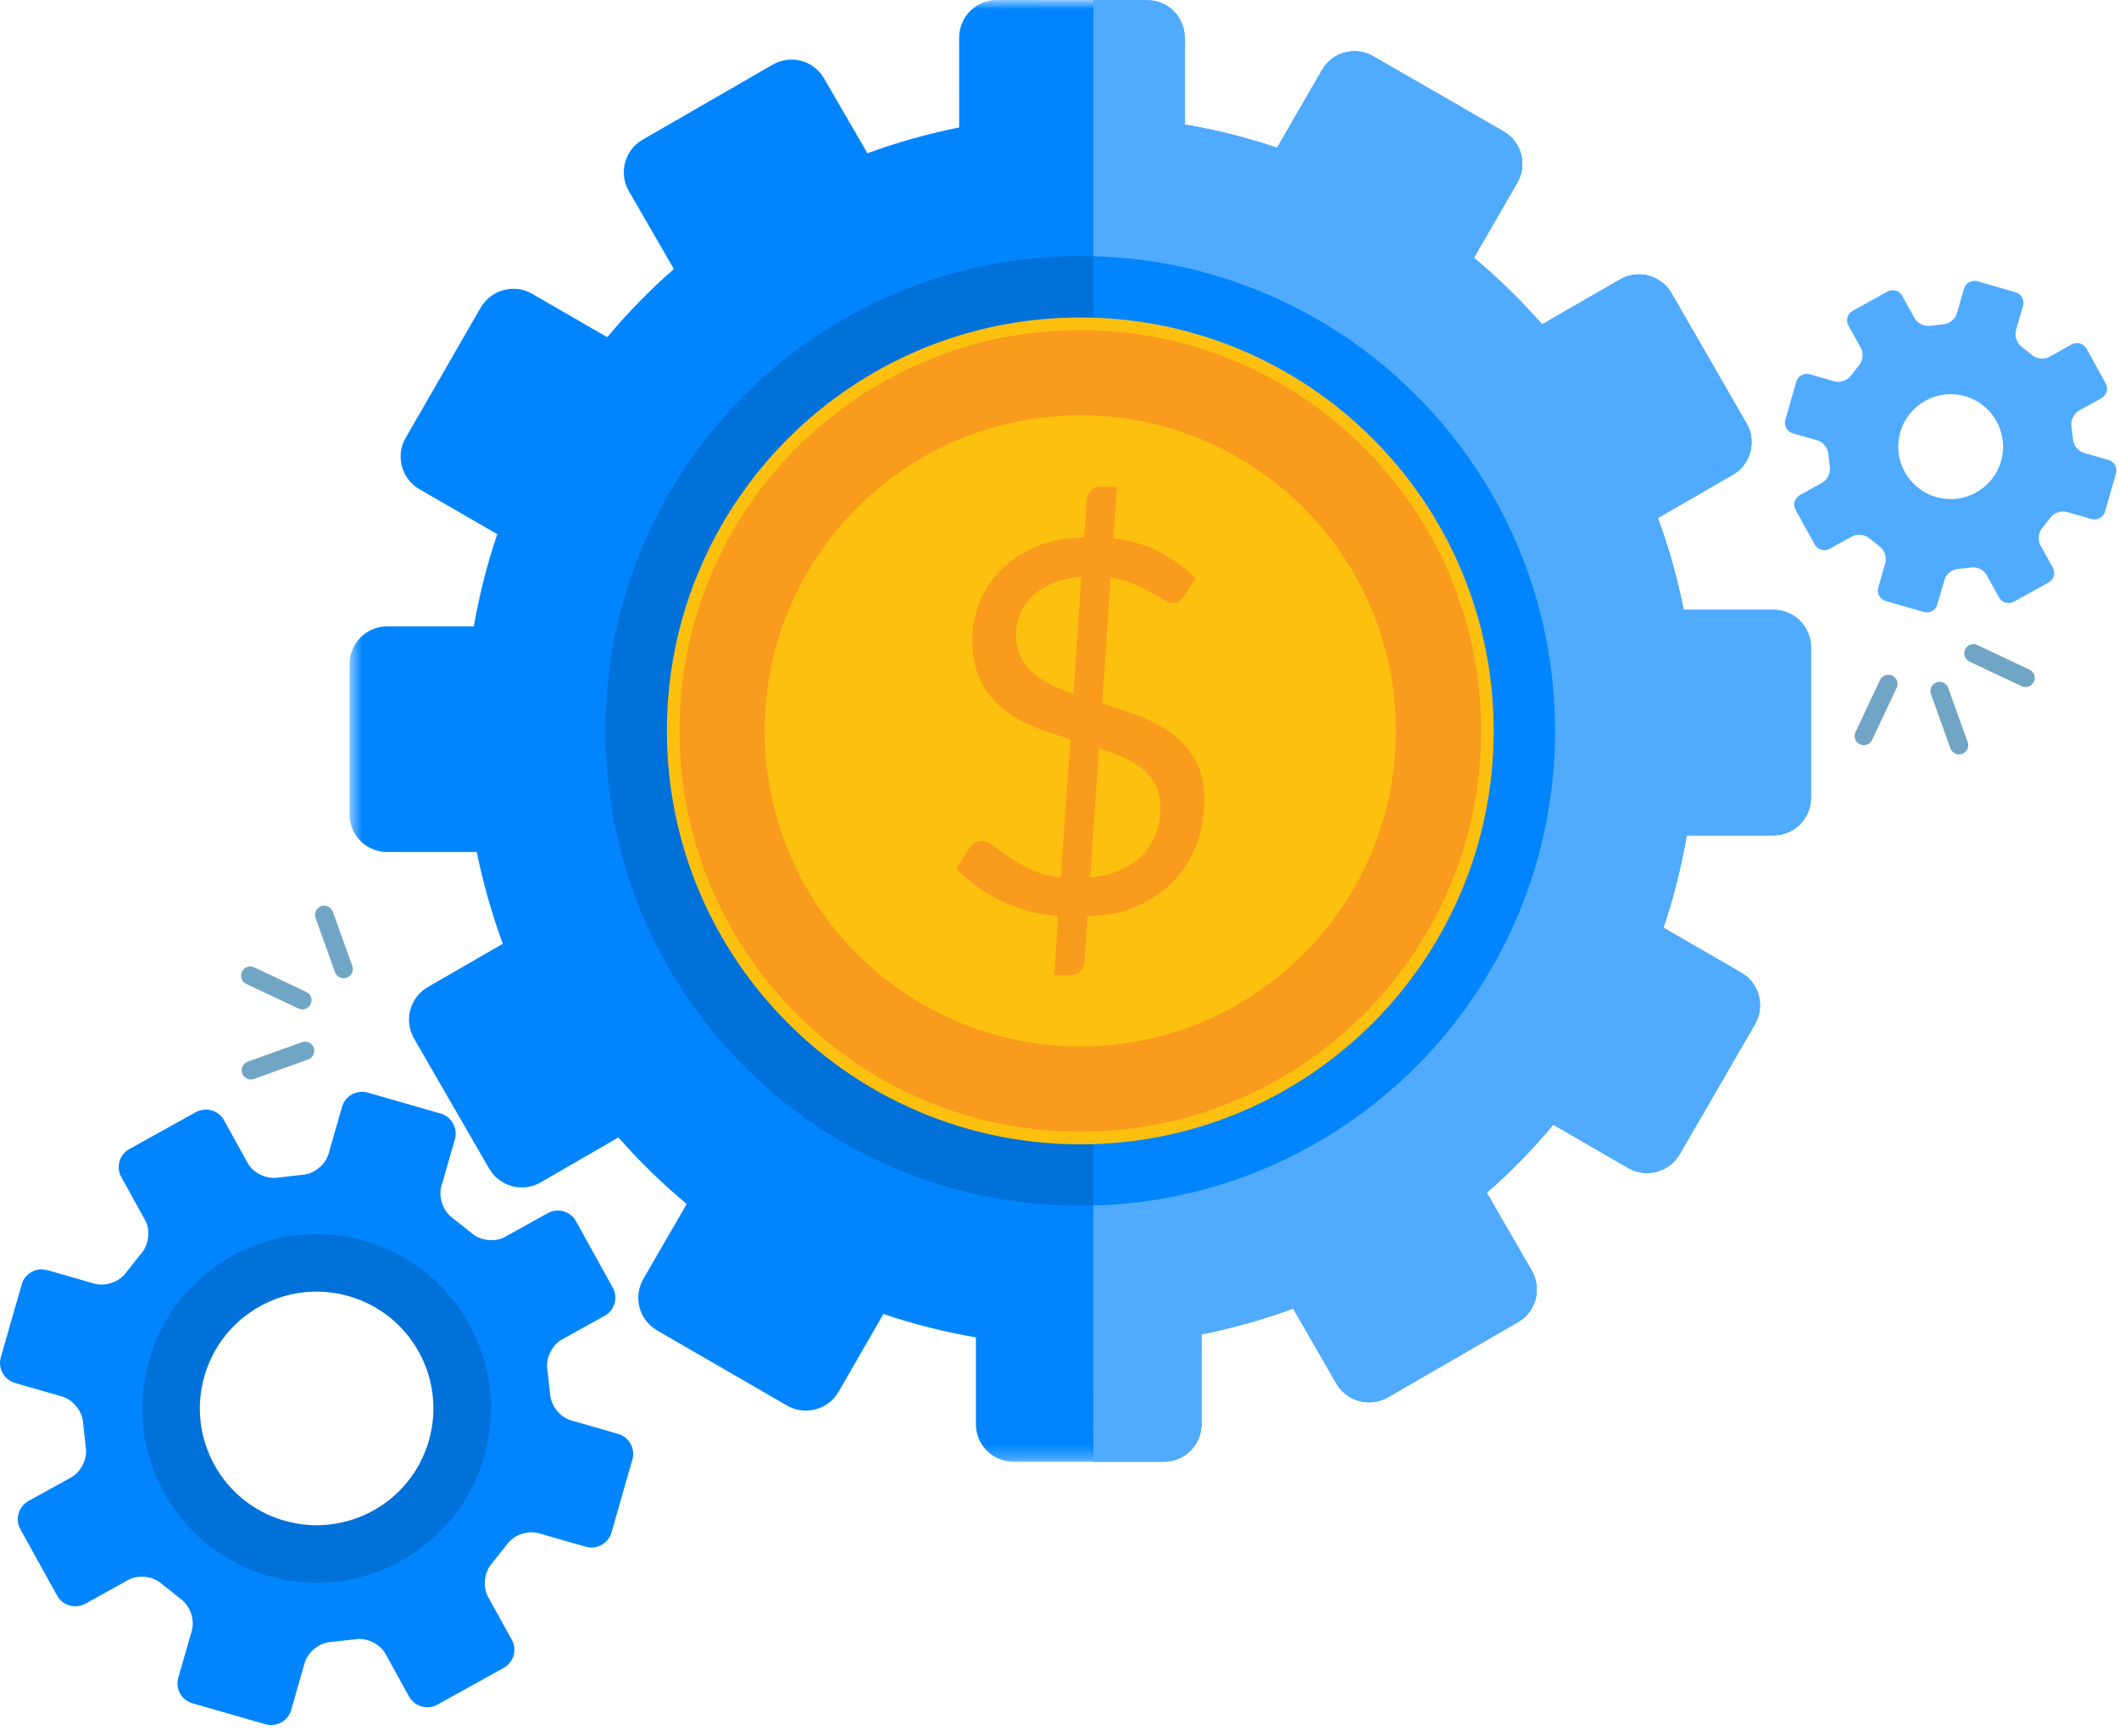
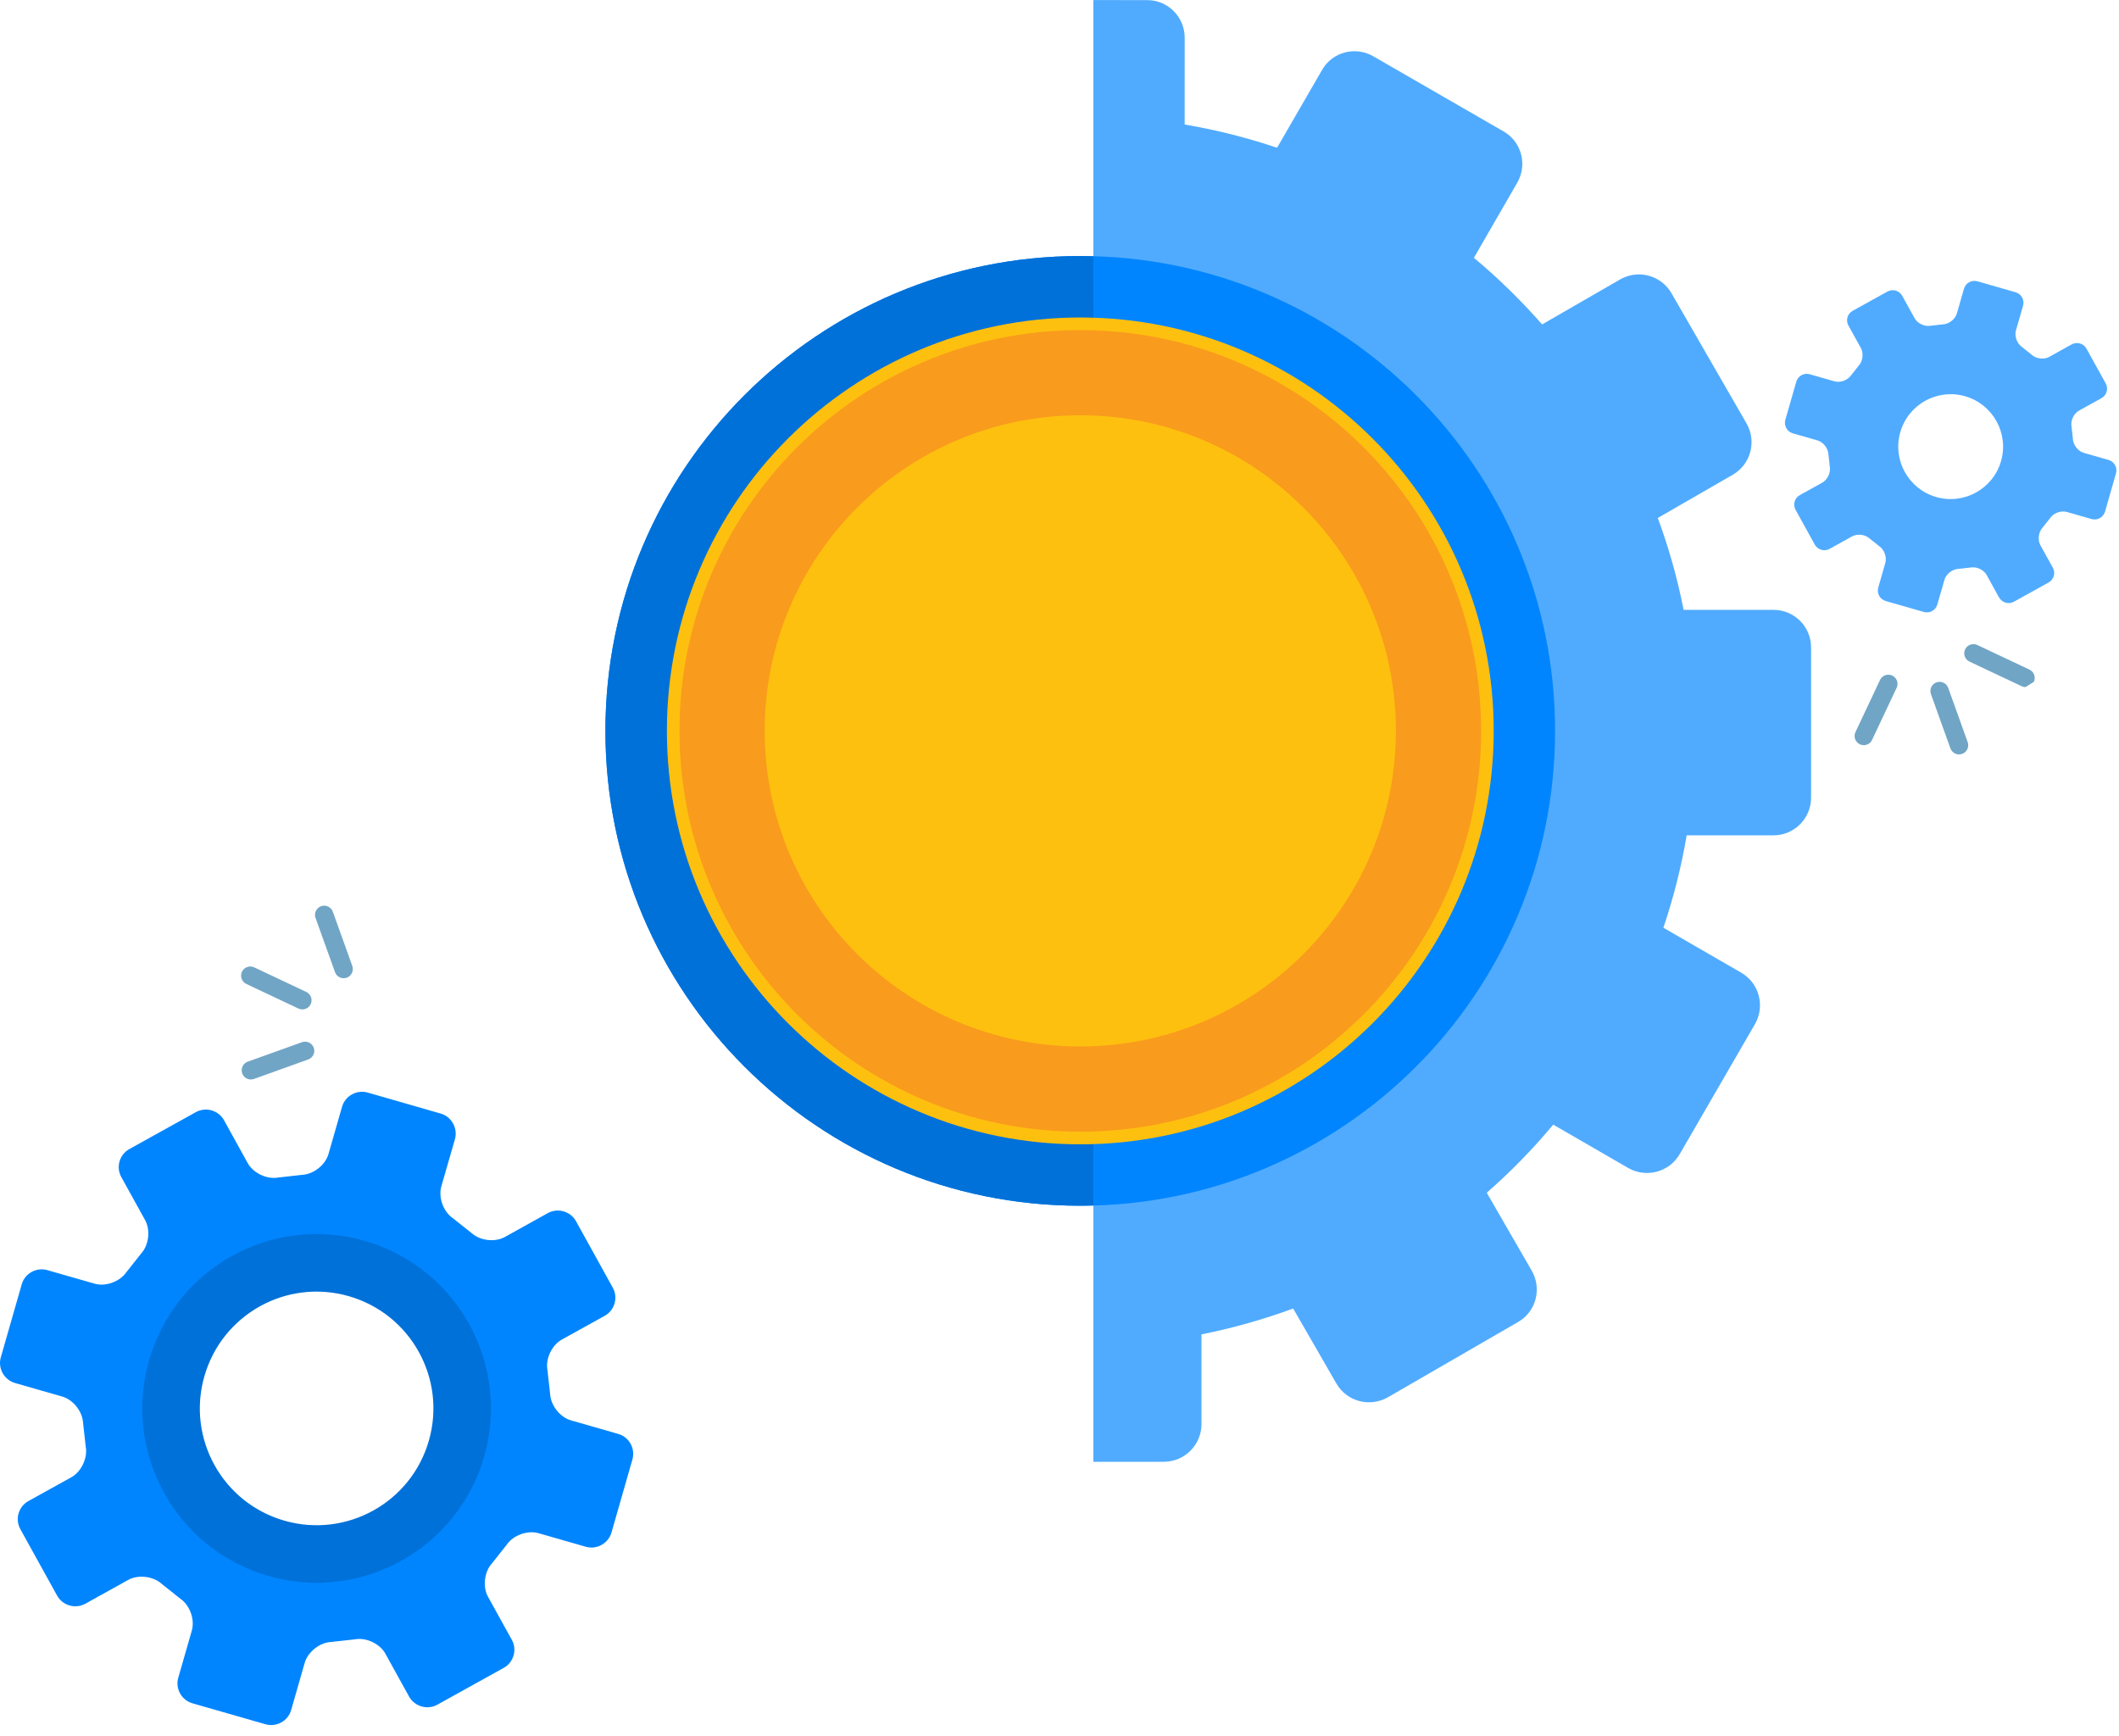
<svg xmlns="http://www.w3.org/2000/svg" xmlns:xlink="http://www.w3.org/1999/xlink" width="155px" height="127px" viewBox="0 0 155 127" version="1.1">
  <title>how_do_1_i</title>
  <desc>Created with Sketch.</desc>
  <defs>
    <polygon id="path-1" points="0.568 0.825 107.476 0.825 107.476 107.746 0.568 107.746" />
  </defs>
  <g id="current" stroke="none" stroke-width="1" fill="none" fill-rule="evenodd">
    <g id="02-iq_main-calculator-silver" transform="translate(-274, -4588)">
      <g id="Group-23" transform="translate(0, 3452)">
        <g id="how_do_1_i" transform="translate(274, 1135)">
          <g id="Group-3" transform="translate(25, 0.175)">
            <mask id="mask-2" fill="white">
              <use xlink:href="#path-1" />
            </mask>
            <g id="Clip-2" />
-             <path d="M54.019,25.759 C69.772,25.759 82.54,38.537 82.54,54.285 C82.54,70.038 69.769,82.813 54.019,82.811 C38.264,82.811 25.498,70.038 25.499,54.287 C25.499,38.537 38.266,25.758 54.019,25.759 M3.312,63.142 L9.872,63.142 C10.346,65.449 10.981,67.687 11.777,69.856 L6.291,73.021 C4.981,73.786 4.53,75.461 5.285,76.787 L10.782,86.303 C11.552,87.62 13.236,88.066 14.538,87.313 L20.237,84.02 C21.769,85.767 23.443,87.397 25.231,88.886 L22.055,94.375 C21.299,95.701 21.752,97.377 23.068,98.138 L32.586,103.641 C33.894,104.388 35.573,103.941 36.339,102.625 L39.621,96.93 C41.809,97.682 44.071,98.243 46.384,98.645 L46.384,104.991 C46.384,106.51 47.611,107.744 49.138,107.746 L60.122,107.744 C61.652,107.744 62.885,106.51 62.885,104.991 L62.885,98.427 C65.18,97.965 67.422,97.332 69.592,96.534 L72.751,102.016 C73.518,103.34 75.195,103.783 76.527,103.024 L86.044,97.52 C87.356,96.772 87.801,95.086 87.044,93.768 L83.753,88.066 C85.499,86.534 87.128,84.873 88.614,83.084 L94.102,86.256 C95.432,87.012 97.105,86.553 97.869,85.238 L103.376,75.725 C104.126,74.41 103.68,72.726 102.364,71.969 L96.673,68.682 C97.411,66.498 97.983,64.24 98.378,61.925 L104.721,61.925 C106.247,61.925 107.476,60.688 107.476,59.173 L107.476,48.18 C107.476,46.659 106.248,45.431 104.719,45.431 L98.154,45.432 C97.698,43.121 97.063,40.873 96.264,38.711 L101.752,35.546 C103.069,34.783 103.509,33.106 102.754,31.794 L97.264,22.272 C96.508,20.959 94.821,20.504 93.503,21.266 L87.803,24.553 C86.261,22.805 84.598,21.165 82.813,19.684 L85.984,14.186 C86.744,12.873 86.296,11.19 84.982,10.437 L75.451,4.942 C74.138,4.181 72.456,4.628 71.706,5.941 L68.415,11.633 C66.223,10.898 63.977,10.323 61.655,9.934 L61.657,3.574 C61.652,2.058 60.425,0.83 58.915,0.835 L47.908,0.824 C46.393,0.824 45.162,2.058 45.159,3.574 L45.16,10.145 C42.864,10.608 40.622,11.242 38.45,12.034 L35.275,6.556 C34.514,5.236 32.85,4.795 31.527,5.549 L21.998,11.048 C20.69,11.801 20.239,13.49 21,14.805 L24.292,20.504 C22.537,22.035 20.908,23.702 19.42,25.489 L13.924,22.313 C12.604,21.555 10.937,22.013 10.162,23.323 L4.671,32.854 C3.915,34.159 4.369,35.851 5.672,36.604 L11.375,39.895 C10.628,42.069 10.063,44.334 9.659,46.641 L3.313,46.641 C1.797,46.641 0.571,47.877 0.568,49.398 L0.568,60.394 C0.563,61.916 1.8,63.142 3.312,63.142" id="Fill-1" fill="#0085FF" mask="url(#mask-2)" />
          </g>
          <path d="M79.978,25.966 C95.283,26.467 107.54,39.027 107.54,54.46 C107.54,69.896 95.283,82.458 79.974,82.958 L79.978,107.921 L85.122,107.919 C86.652,107.919 87.885,106.685 87.885,105.166 L87.885,98.602 C90.18,98.14 92.422,97.507 94.592,96.709 L97.751,102.191 C98.518,103.515 100.195,103.958 101.527,103.198 L111.044,97.695 C112.356,96.946 112.801,95.261 112.044,93.943 L108.753,88.24 C110.499,86.709 112.128,85.048 113.614,83.259 L119.102,86.431 C120.432,87.187 122.105,86.728 122.869,85.413 L128.376,75.9 C129.126,74.585 128.68,72.901 127.364,72.144 L121.673,68.857 C122.411,66.673 122.983,64.415 123.378,62.1 L129.721,62.1 C131.247,62.1 132.477,60.862 132.476,59.348 L132.476,48.355 C132.477,46.834 131.249,45.606 129.719,45.606 L123.154,45.607 C122.698,43.296 122.063,41.048 121.264,38.886 L126.752,35.721 C128.069,34.958 128.509,33.28 127.754,31.969 L122.264,22.446 C121.508,21.134 119.821,20.679 118.503,21.441 L112.803,24.728 C111.261,22.98 109.598,21.34 107.813,19.859 L110.984,14.361 C111.744,13.048 111.296,11.364 109.982,10.612 L100.451,5.116 C99.138,4.356 97.457,4.803 96.706,6.115 L93.415,11.808 C91.223,11.072 88.977,10.498 86.655,10.109 L86.657,3.749 C86.652,2.233 85.425,1.005 83.915,1.01 L79.978,1.003 L79.978,25.966 Z" id="Fill-4" fill="#50ABFF" />
          <path d="M79.019,25.934 C94.772,25.934 107.54,38.712 107.54,54.46 C107.54,70.213 94.769,82.988 79.019,82.986 C63.264,82.986 50.498,70.213 50.499,54.462 C50.499,38.712 63.266,25.933 79.019,25.934 M79.022,89.191 C98.206,89.191 113.75,73.644 113.75,54.458 C113.75,35.283 98.206,19.726 79.022,19.726 C59.838,19.726 44.282,35.283 44.285,54.458 C44.282,73.646 59.838,89.191 79.022,89.191" id="Fill-6" fill="#0085FF" />
          <path d="M79.022,89.191 C79.341,89.191 79.659,89.183 79.974,89.17 L79.974,82.959 C79.658,82.968 79.341,82.986 79.019,82.986 C63.264,82.986 50.498,70.213 50.5,54.462 C50.5,38.712 63.266,25.933 79.019,25.934 C79.344,25.933 79.659,25.953 79.978,25.966 L79.974,19.749 C79.659,19.741 79.341,19.726 79.022,19.726 C59.838,19.726 44.282,35.283 44.285,54.459 C44.282,73.646 59.838,89.191 79.022,89.191" id="Fill-8" fill="#0071D9" />
          <path d="M141.628,37.354 C139.594,36.769 138.418,34.644 139.002,32.612 C139.587,30.574 141.708,29.398 143.74,29.982 C145.777,30.566 146.956,32.691 146.372,34.726 C145.79,36.76 143.664,37.937 141.628,37.354 M154.236,34.642 L152.425,34.124 C152.007,34.003 151.648,33.548 151.629,33.111 L151.527,32.199 C151.445,31.77 151.693,31.246 152.073,31.034 L153.721,30.121 C154.102,29.912 154.24,29.425 154.029,29.045 L152.621,26.5 C152.408,26.118 151.925,25.979 151.54,26.188 L149.898,27.103 C149.515,27.314 148.941,27.248 148.616,26.95 L147.899,26.378 C147.538,26.131 147.342,25.585 147.461,25.167 L147.983,23.361 C148.101,22.941 147.857,22.498 147.438,22.377 L144.642,21.574 C144.222,21.454 143.777,21.701 143.66,22.119 L143.141,23.928 C143.021,24.346 142.565,24.705 142.129,24.724 L141.217,24.826 C140.786,24.909 140.262,24.659 140.05,24.277 L139.14,22.632 C138.931,22.25 138.443,22.113 138.061,22.324 L135.516,23.736 C135.135,23.944 134.994,24.431 135.208,24.811 L136.12,26.458 C136.328,26.84 136.262,27.414 135.97,27.734 L135.399,28.455 C135.149,28.816 134.604,29.011 134.186,28.892 L132.373,28.373 C131.959,28.252 131.514,28.498 131.395,28.916 L130.592,31.711 C130.474,32.13 130.72,32.575 131.137,32.694 L132.945,33.213 C133.365,33.333 133.722,33.787 133.743,34.223 L133.846,35.138 C133.924,35.567 133.677,36.09 133.295,36.303 L131.652,37.214 C131.269,37.425 131.129,37.91 131.342,38.291 L132.75,40.839 C132.963,41.218 133.449,41.359 133.828,41.148 L135.474,40.234 C135.856,40.022 136.432,40.091 136.755,40.386 L137.472,40.958 C137.833,41.205 138.027,41.748 137.908,42.17 L137.39,43.976 C137.269,44.398 137.512,44.838 137.934,44.96 L140.727,45.762 C141.149,45.882 141.593,45.64 141.711,45.217 L142.232,43.41 C142.353,42.99 142.806,42.632 143.24,42.611 L144.155,42.51 C144.585,42.429 145.107,42.675 145.319,43.057 L146.229,44.705 C146.445,45.084 146.928,45.222 147.307,45.015 L149.853,43.603 C150.236,43.391 150.373,42.904 150.16,42.524 L149.249,40.878 C149.039,40.498 149.108,39.921 149.402,39.601 L149.974,38.88 C150.222,38.519 150.767,38.326 151.187,38.446 L152.994,38.964 C153.415,39.084 153.857,38.839 153.979,38.418 L154.779,35.624 C154.9,35.204 154.655,34.763 154.236,34.642" id="Fill-10" fill="#50ABFF" />
          <path d="M20.211,114.28 C14.544,112.654 11.271,106.737 12.898,101.074 C14.523,95.4 20.434,92.123 26.098,93.752 C31.771,95.375 35.051,101.291 33.424,106.961 C31.804,112.629 25.881,115.906 20.211,114.28 M45.22,105.881 L41.762,104.888 C40.96,104.658 40.277,103.789 40.24,102.952 L40.045,101.207 C39.891,100.388 40.364,99.389 41.09,98.983 L44.233,97.242 C44.963,96.842 45.229,95.91 44.824,95.186 L42.134,90.323 C41.729,89.595 40.806,89.329 40.071,89.73 L36.932,91.476 C36.202,91.877 35.107,91.753 34.487,91.182 L33.114,90.093 C32.426,89.619 32.054,88.581 32.281,87.781 L33.277,84.327 C33.501,83.527 33.035,82.679 32.236,82.449 L26.894,80.914 C26.093,80.685 25.244,81.158 25.019,81.956 L24.027,85.41 C23.798,86.21 22.93,86.894 22.094,86.932 L20.352,87.127 C19.531,87.281 18.53,86.808 18.122,86.078 L16.386,82.936 C15.983,82.209 15.054,81.944 14.326,82.345 L9.463,85.045 C8.736,85.443 8.468,86.372 8.875,87.097 L10.615,90.244 C11.017,90.973 10.888,92.069 10.327,92.683 L9.237,94.06 C8.761,94.749 7.72,95.123 6.92,94.892 L3.461,93.902 C2.667,93.672 1.818,94.137 1.59,94.938 L0.058,100.282 C-0.17,101.081 0.301,101.927 1.097,102.157 L4.551,103.148 C5.353,103.378 6.035,104.242 6.076,105.076 L6.273,106.824 C6.422,107.642 5.95,108.642 5.222,109.049 L2.078,110.791 C1.349,111.193 1.083,112.12 1.489,112.847 L4.18,117.713 C4.585,118.437 5.515,118.702 6.239,118.303 L9.381,116.558 C10.111,116.156 11.211,116.287 11.827,116.847 L13.198,117.939 C13.888,118.415 14.261,119.45 14.034,120.255 L13.041,123.709 C12.807,124.51 13.277,125.355 14.08,125.585 L19.418,127.117 C20.221,127.345 21.069,126.881 21.298,126.076 L22.288,122.624 C22.521,121.82 23.386,121.138 24.218,121.099 L25.964,120.905 C26.785,120.753 27.782,121.222 28.189,121.953 L29.926,125.097 C30.339,125.823 31.261,126.087 31.987,125.688 L36.848,122.991 C37.576,122.588 37.845,121.658 37.434,120.932 L35.695,117.789 C35.293,117.058 35.426,115.961 35.986,115.348 L37.078,113.97 C37.552,113.283 38.593,112.913 39.395,113.144 L42.851,114.134 C43.652,114.363 44.497,113.892 44.729,113.093 L46.258,107.754 C46.488,106.952 46.023,106.109 45.22,105.881" id="Fill-12" fill="#0085FF" />
          <path d="M109.261,54.457 C109.261,71.156 95.722,84.699 79.022,84.699 C62.316,84.699 48.782,71.156 48.782,54.457 C48.782,37.76 62.316,24.222 79.022,24.222 C95.722,24.222 109.261,37.76 109.261,54.457" id="Fill-14" fill="#FEC00F" />
          <path d="M108.341,54.457 C108.341,70.645 95.214,83.775 79.022,83.775 C62.831,83.775 49.704,70.645 49.704,54.457 C49.704,38.267 62.831,25.145 79.022,25.145 C95.214,25.145 108.341,38.267 108.341,54.457" id="Fill-16" fill="#F99B1C" />
          <path d="M102.106,54.457 C102.106,67.208 91.774,77.541 79.021,77.541 C66.268,77.541 55.934,67.208 55.934,54.457 C55.934,41.71 66.268,31.374 79.021,31.374 C91.774,31.374 102.106,41.71 102.106,54.457" id="Fill-18" fill="#FEC00F" />
-           <path d="M84.879,60.045 C84.879,59.42 84.765,58.868 84.525,58.41 C84.286,57.951 83.973,57.557 83.567,57.232 C83.159,56.9 82.688,56.617 82.136,56.374 C81.594,56.134 81.015,55.908 80.39,55.703 L79.743,65.179 C80.568,65.107 81.298,64.922 81.939,64.635 C82.581,64.357 83.119,63.986 83.553,63.545 C83.991,63.105 84.323,62.581 84.543,61.996 C84.771,61.402 84.879,60.758 84.879,60.045 L84.879,60.045 Z M74.323,47.41 C74.323,48.024 74.43,48.555 74.643,48.998 C74.861,49.448 75.154,49.848 75.538,50.188 C75.925,50.534 76.361,50.83 76.867,51.088 C77.377,51.338 77.935,51.567 78.521,51.773 L79.099,43.19 C78.275,43.266 77.561,43.43 76.953,43.684 C76.361,43.942 75.858,44.257 75.468,44.635 C75.085,45.01 74.795,45.449 74.607,45.921 C74.417,46.395 74.323,46.891 74.323,47.41 L74.323,47.41 Z M77.399,68.016 C75.871,67.875 74.468,67.502 73.209,66.88 C71.945,66.27 70.863,65.482 69.945,64.53 L70.95,62.975 C71.04,62.834 71.174,62.721 71.334,62.635 C71.499,62.541 71.671,62.499 71.848,62.499 C72.09,62.499 72.358,62.619 72.662,62.857 C72.97,63.105 73.342,63.374 73.79,63.687 C74.233,63.994 74.761,64.298 75.381,64.597 C75.991,64.879 76.732,65.075 77.59,65.179 L78.297,55.075 C77.417,54.809 76.537,54.514 75.687,54.172 C74.822,53.837 74.058,53.399 73.373,52.86 C72.701,52.316 72.155,51.642 71.743,50.815 C71.334,50.001 71.124,48.976 71.124,47.733 C71.124,46.808 71.309,45.902 71.665,45.018 C72.03,44.139 72.557,43.349 73.247,42.664 C73.933,41.977 74.788,41.409 75.806,40.977 C76.815,40.541 77.99,40.311 79.306,40.311 L79.492,37.539 C79.519,37.299 79.614,37.084 79.779,36.897 C79.945,36.707 80.166,36.611 80.445,36.611 L81.698,36.611 L81.44,40.375 C82.767,40.541 83.912,40.879 84.879,41.402 C85.845,41.924 86.706,42.553 87.466,43.283 L86.645,44.537 C86.394,44.923 86.101,45.109 85.771,45.109 C85.593,45.109 85.379,45.031 85.116,44.87 C84.858,44.716 84.543,44.529 84.169,44.318 C83.805,44.114 83.379,43.905 82.903,43.694 C82.419,43.484 81.866,43.336 81.249,43.246 L80.616,52.455 C81.527,52.736 82.425,53.043 83.319,53.37 C84.206,53.7 85.005,54.125 85.714,54.65 C86.425,55.171 87.004,55.821 87.431,56.611 C87.879,57.391 88.093,58.367 88.093,59.535 C88.093,60.681 87.905,61.756 87.523,62.764 C87.14,63.772 86.584,64.657 85.864,65.418 C85.132,66.178 84.233,66.801 83.178,67.278 C82.118,67.756 80.911,67.995 79.55,67.995 L79.327,71.398 C79.306,71.639 79.204,71.856 79.03,72.04 C78.855,72.221 78.64,72.315 78.376,72.315 L77.116,72.315 L77.399,68.016 Z" id="Fill-20" fill="#F99B1C" />
          <path d="M14.95,101.662 C16.251,97.124 20.978,94.503 25.51,95.805 C30.048,97.105 32.673,101.835 31.37,106.373 C30.075,110.905 25.337,113.528 20.802,112.226 C16.267,110.927 13.649,106.193 14.95,101.662 M35.417,107.533 C37.358,100.762 33.443,93.697 26.667,91.759 C19.904,89.813 12.846,93.726 10.903,100.502 C8.963,107.267 12.871,114.331 19.639,116.273 C26.408,118.214 33.481,114.299 35.417,107.533" id="Fill-22" fill="#0071D9" />
          <path d="M25.137,72.55 C24.863,72.55 24.605,72.38 24.506,72.106 L23.081,68.14 C22.956,67.791 23.139,67.406 23.488,67.281 C23.832,67.159 24.221,67.337 24.346,67.687 L25.77,71.653 C25.895,72.001 25.712,72.386 25.364,72.511 C25.29,72.537 25.212,72.55 25.137,72.55" id="Fill-24" fill="#70A5C5" />
          <path d="M18.35,79.956 C18.075,79.956 17.817,79.786 17.718,79.512 C17.593,79.163 17.775,78.778 18.123,78.653 L22.091,77.228 C22.44,77.106 22.825,77.285 22.95,77.634 C23.075,77.982 22.894,78.367 22.544,78.492 L18.577,79.917 C18.502,79.943 18.425,79.956 18.35,79.956" id="Fill-26" fill="#70A5C5" />
          <path d="M22.118,74.832 C22.021,74.832 21.924,74.811 21.832,74.769 L18.02,72.97 C17.684,72.811 17.541,72.411 17.699,72.076 C17.858,71.739 18.263,71.601 18.593,71.755 L22.404,73.554 C22.74,73.712 22.884,74.112 22.725,74.447 C22.61,74.69 22.369,74.832 22.118,74.832" id="Fill-28" fill="#70A5C5" />
          <path d="M136.331,55.503 C136.234,55.503 136.138,55.482 136.045,55.44 C135.71,55.281 135.566,54.881 135.724,54.546 L137.52,50.734 C137.681,50.398 138.081,50.259 138.414,50.413 C138.749,50.571 138.893,50.972 138.735,51.307 L136.938,55.118 C136.823,55.361 136.582,55.503 136.331,55.503" id="Fill-30" fill="#70A5C5" />
-           <path d="M148.164,51.255 C148.067,51.255 147.971,51.233 147.878,51.191 L144.064,49.392 C143.729,49.233 143.585,48.834 143.743,48.498 C143.903,48.161 144.304,48.023 144.637,48.178 L148.45,49.977 C148.785,50.135 148.93,50.535 148.771,50.87 C148.656,51.112 148.415,51.255 148.164,51.255" id="Fill-32" fill="#70A5C5" />
+           <path d="M148.164,51.255 C148.067,51.255 147.971,51.233 147.878,51.191 L144.064,49.392 C143.729,49.233 143.585,48.834 143.743,48.498 C143.903,48.161 144.304,48.023 144.637,48.178 L148.45,49.977 C148.785,50.135 148.93,50.535 148.771,50.87 " id="Fill-32" fill="#70A5C5" />
          <path d="M143.3,56.18 C143.025,56.18 142.767,56.01 142.668,55.736 L141.244,51.769 C141.119,51.42 141.301,51.035 141.65,50.91 C141.999,50.787 142.382,50.967 142.508,51.316 L143.932,55.283 C144.057,55.631 143.875,56.016 143.527,56.141 C143.451,56.167 143.375,56.18 143.3,56.18" id="Fill-34" fill="#70A5C5" />
        </g>
      </g>
    </g>
  </g>
</svg>